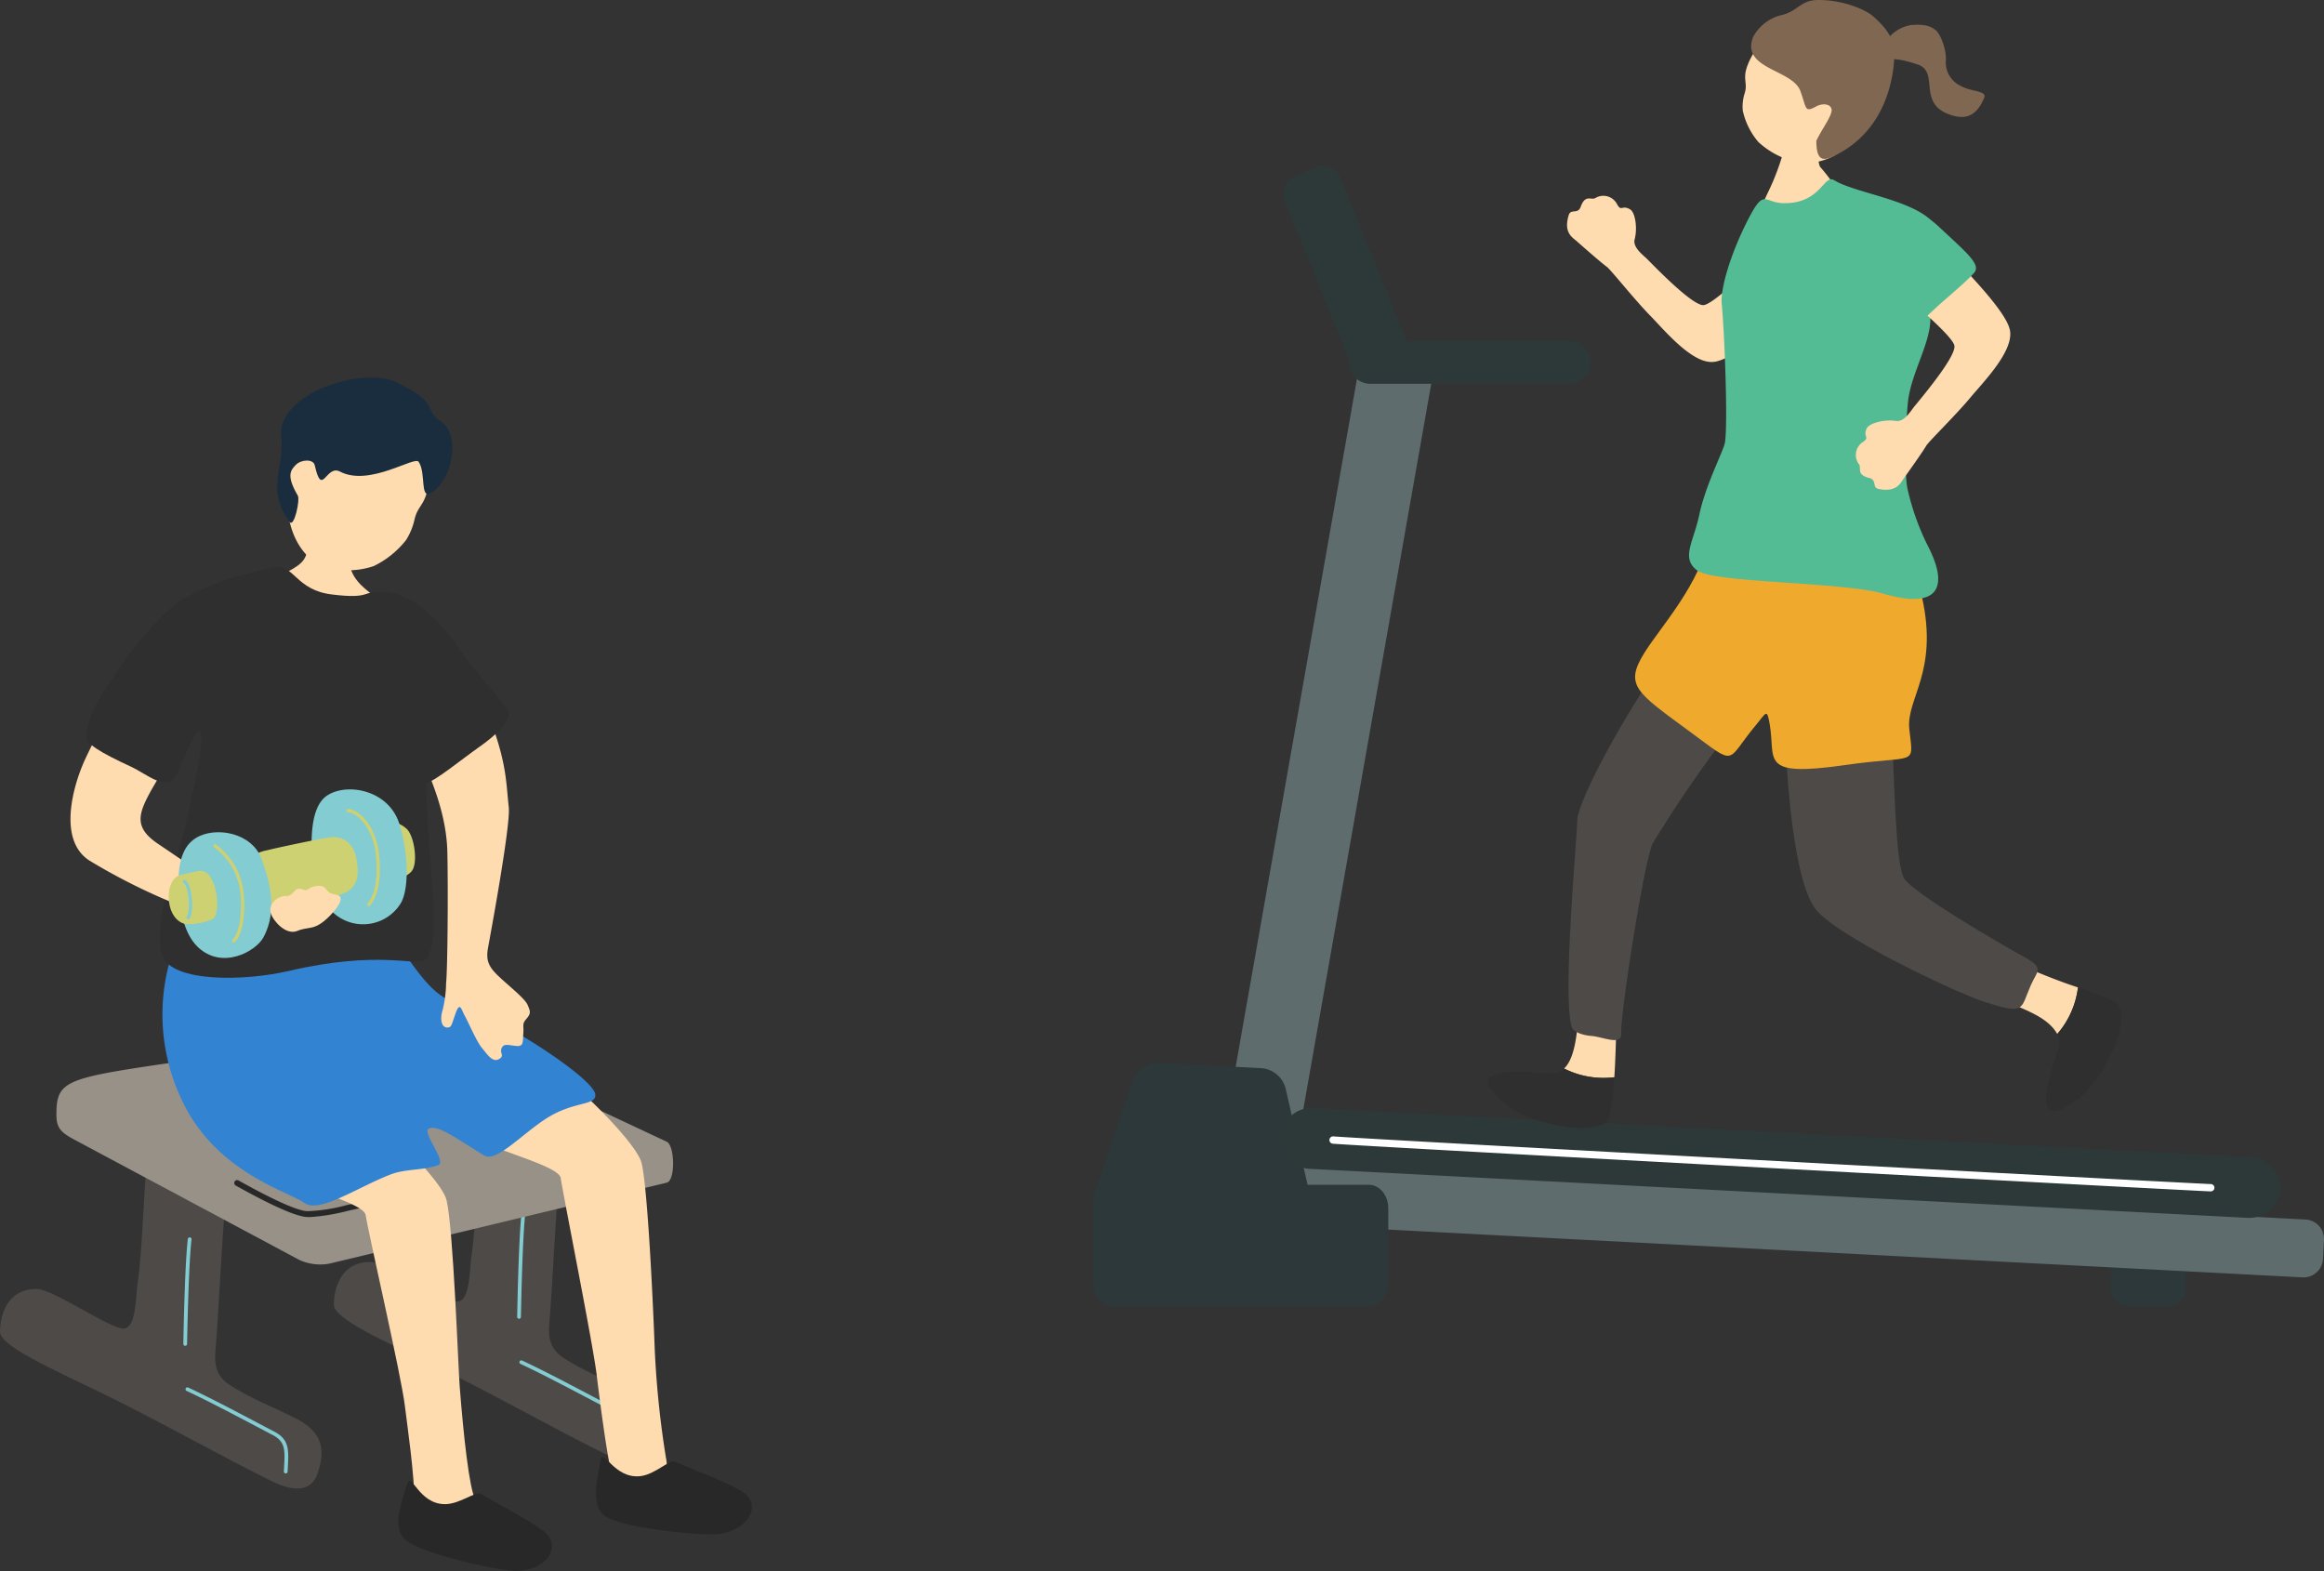
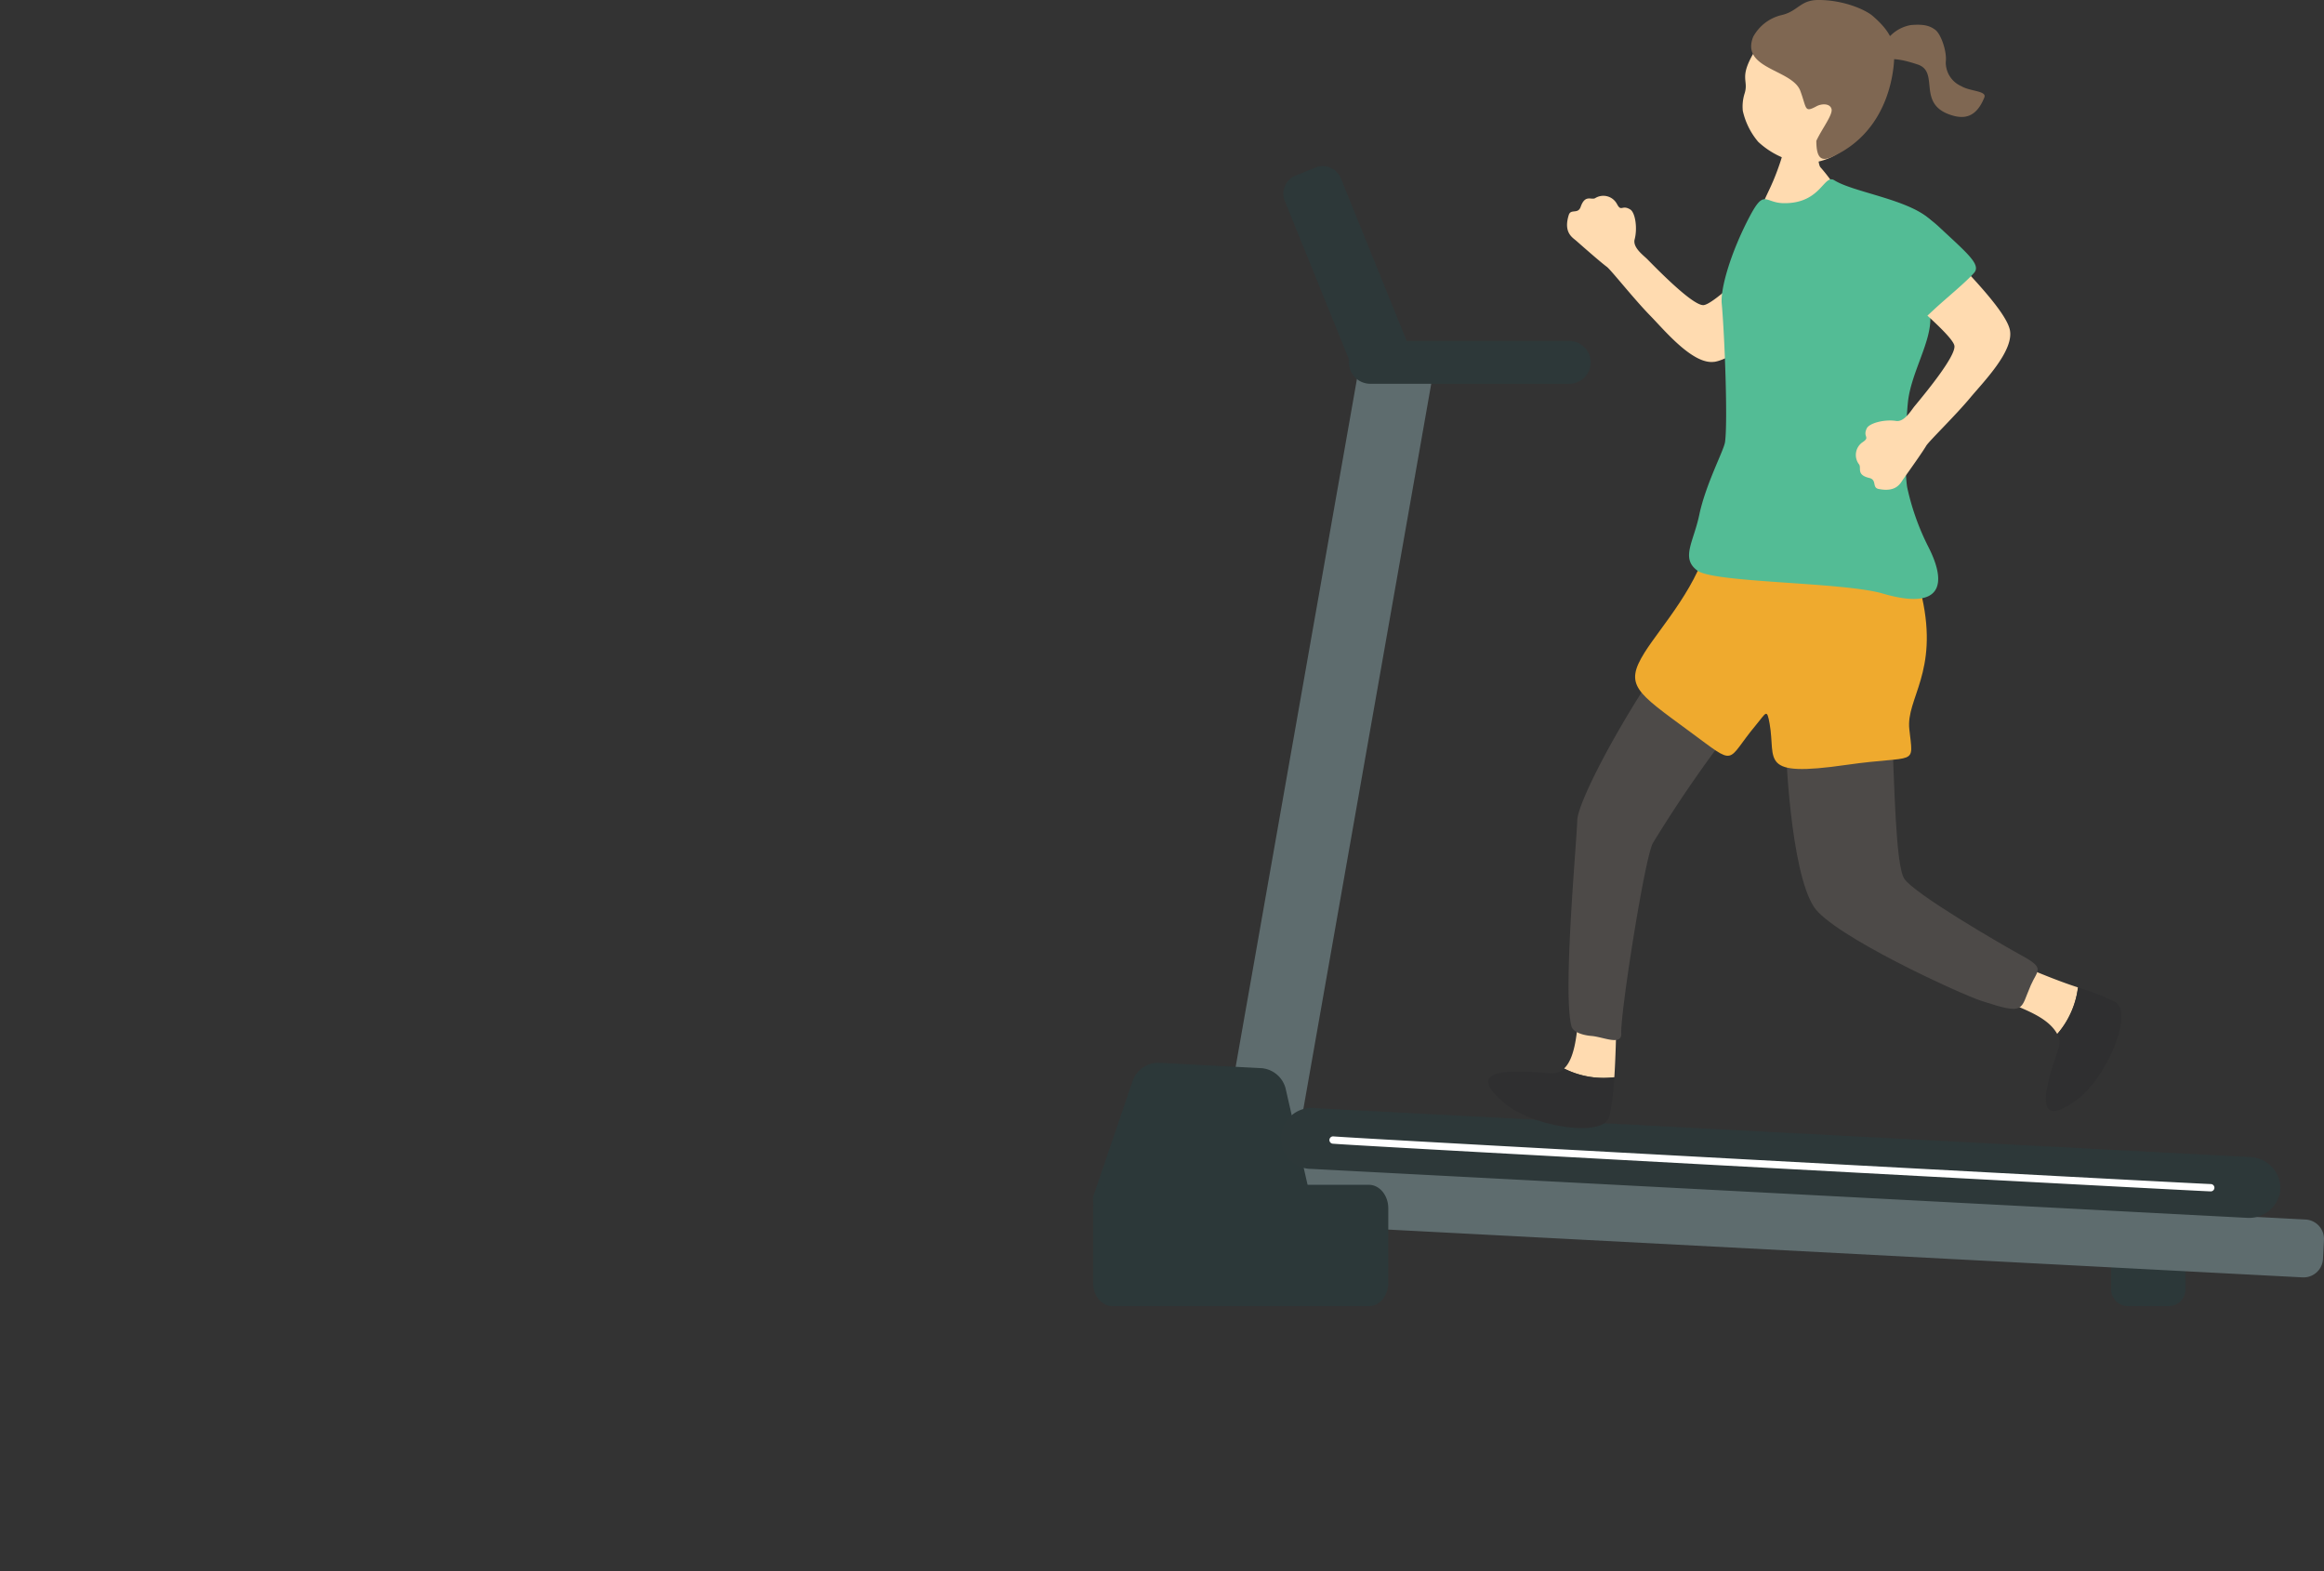
<svg xmlns="http://www.w3.org/2000/svg" width="387.401" height="261.881" viewBox="0 0 387.401 261.881">
  <rect x="0" y="0" width="387.401" height="261.881" fill="#333333" stroke="none" />
  <defs>
    <clipPath id="clip-path">
      <path id="パス_47543" data-name="パス 47543" d="M0,0H205.194V217.745H0Z" fill="none" />
    </clipPath>
    <clipPath id="clip-path-2">
-       <rect id="長方形_371" data-name="長方形 371" width="125.341" height="198.951" fill="none" />
-     </clipPath>
+       </clipPath>
  </defs>
  <g id="グループ_2427" data-name="グループ 2427" transform="translate(15330.631 -3458.337)">
    <g id="グループ_1397" data-name="グループ 1397" transform="translate(-15148.424 3458.337)">
      <g id="マスクグループ_252" data-name="マスクグループ 252" transform="translate(0 0)" clip-path="url(#clip-path)">
        <path id="長方形_367" data-name="長方形 367" d="M2.835,0H9.569A2.835,2.835,0,0,1,12.4,2.835V9.57A2.834,2.834,0,0,1,9.57,12.4H2.835A2.835,2.835,0,0,1,0,9.569V2.835A2.835,2.835,0,0,1,2.835,0Z" transform="translate(169.71 205.341)" fill="#2c3839" />
        <rect id="長方形_368" data-name="長方形 368" width="138.098" height="12.335" transform="translate(21.145 192.734) rotate(-80)" fill="#5e6c6e" />
        <path id="パス_47492" data-name="パス 47492" d="M59.553,63.269a3.245,3.245,0,0,1-1.784,4.213l-3.341,1.352a3.244,3.244,0,0,1-4.212-1.784L39.175,39.787a3.244,3.244,0,0,1,1.784-4.212l3.34-1.353a3.244,3.244,0,0,1,4.213,1.784Z" transform="translate(-7.215 -6.297)" fill="#2d3839" />
        <path id="長方形_369" data-name="長方形 369" d="M3.571,0H36.726A3.571,3.571,0,0,1,40.3,3.571v0a3.57,3.57,0,0,1-3.57,3.57H3.57A3.57,3.57,0,0,1,0,3.571v0A3.571,3.571,0,0,1,3.571,0Z" transform="translate(42.647 56.835)" fill="#2d3839" />
        <path id="パス_47493" data-name="パス 47493" d="M209.832,254a3.245,3.245,0,0,1-3.4,3.062L29.02,247.787a3.244,3.244,0,0,1-3.062-3.4l.166-3.179a3.245,3.245,0,0,1,3.4-3.062l177.412,9.272a3.244,3.244,0,0,1,3.062,3.4Z" transform="translate(-4.809 -44.125)" fill="#5e6c6e" />
        <path id="パス_47494" data-name="パス 47494" d="M36.55,241.25a2.319,2.319,0,0,1-2.511,2.985L2.35,242.579a2.318,2.318,0,0,1-2.186-3.23l6.483-19a4.544,4.544,0,0,1,4.276-2.893l17.21.9a4.541,4.541,0,0,1,3.951,3.322Z" transform="translate(0 -40.291)" fill="#2c3839" />
        <path id="パス_47495" data-name="パス 47495" d="M49.215,258.75c0,2.152-1.456,3.911-3.235,3.911H3.234C1.456,262.662,0,260.9,0,258.75V246.329c0-2.151,1.456-3.911,3.234-3.911H45.98c1.779,0,3.235,1.76,3.235,3.911Z" transform="translate(0 -44.917)" fill="#2c3839" />
        <path id="パス_47496" data-name="パス 47496" d="M205.061,240.231a5.254,5.254,0,0,1-5.645,4.786l-155.832-8.15a5.084,5.084,0,1,1,.53-10.136l155.832,8.15a5.254,5.254,0,0,1,5.116,5.349" transform="translate(-7.127 -42.009)" fill="#2d3839" />
        <path id="パス_47497" data-name="パス 47497" d="M195.287,241.685h-.024c-5.164-.2-138.905-7.383-146.335-7.95a.611.611,0,0,1,.095-1.219c7.425.568,141.124,7.749,146.287,7.948a.611.611,0,0,1-.023,1.221" transform="translate(-8.962 -43.082)" fill="#fff" />
        <path id="パス_47498" data-name="パス 47498" d="M121.532,67.733c-3.565.523-8.3-5.256-10.709-7.719-2.675-2.733-6.519-7.6-7.205-8.112-.993-.736-3.486-2.921-5.078-4.324-.648-.571-2.185-1.369-1.273-4.309.344-1.106,1.536-.076,1.988-1.365.761-2.173,1.813-1.047,2.454-1.474a2.571,2.571,0,0,1,3.6,1.005c.732,1.381.822.054,2.21.907.835.512,1.23,3.1.734,4.976-.363,1.371,1.486,2.676,2.128,3.33,2.407,2.454,7.631,7.688,9.325,7.639,1.484-.044,7.083-5.491,8.516-6.7,3.337-2.824,3.753-3.985,6.364-1.2,2.932,3.12,4.414,5.608-.143,9.185-5.728,4.5-10.458,7.811-12.912,8.171" transform="translate(-17.971 -7.422)" fill="#ffdbb0" />
        <path id="パス_47499" data-name="パス 47499" d="M197.926,200.935c-5.812-1.866-11.439-4.723-13.132-4.836-2.636-.176-3.229,4.249-2.3,5.116,2.94,2.738,9.742,3.474,11.973,7.49a14.577,14.577,0,0,0,3.458-7.77" transform="translate(-33.738 -36.334)" fill="#ffdbb0" />
        <path id="パス_47500" data-name="パス 47500" d="M196.851,209.806a2.989,2.989,0,0,1,.173,2.556c-.006.015-.008.028-.014.042-3.612,10.115-2.433,12.422,3.168,8.313,4.88-3.581,9.517-14.519,6.3-16.254a32,32,0,0,0-3.424-1.481c-.725-.276-1.667-.6-2.748-.946a14.576,14.576,0,0,1-3.458,7.77" transform="translate(-36.122 -37.435)" fill="#2f2f30" />
        <path id="パス_47501" data-name="パス 47501" d="M104.755,215.823c.389-6.092.493-16.255.189-17.926-.473-2.6-4.214-2.728-4.826-1.613-1.937,3.52-.392,14.939-3.742,18.084a14.569,14.569,0,0,0,8.379,1.455" transform="translate(-17.858 -36.246)" fill="#ffdbb0" />
        <path id="パス_47502" data-name="パス 47502" d="M93.5,218.631a2.988,2.988,0,0,1-2.436.792l-.044,0c-10.691-1.031-12.641.676-7.288,5.1,4.664,3.857,16.4,5.682,17.3,2.141a31.96,31.96,0,0,0,.6-3.682c.091-.771.174-1.763.246-2.9a14.57,14.57,0,0,1-8.379-1.455" transform="translate(-14.982 -40.51)" fill="#2f2f30" />
        <path id="パス_47503" data-name="パス 47503" d="M113.388,134.182c-8.653,12.614-14.566,24.586-14.644,27.245-.115,4.007-2.442,28.789-.969,34.369.277,1.049,2.054,1.518,3.331,1.618,1.963.153,5.094,1.713,4.973-.455-.178-3.166,3.863-29.04,5.257-31.677a214.128,214.128,0,0,1,15.186-21.73c.794-.952-10.472-13.25-13.134-9.37" transform="translate(-18.027 -24.723)" fill="#4d4a48" />
        <path id="パス_47504" data-name="パス 47504" d="M181.051,186.078c-3.484-1.9-18.028-10.361-19.577-12.82-1.474-2.337-1.627-16.485-2.01-23.4-.216-3.9-2.045-4.347-9.762-5.093-5.581-.539-7.9.6-7.993,3.977-.086,3.057.82,23.209,4.7,29.214,3.053,4.729,24.236,14.486,28.032,15.723,7.314,2.383,6.337,1.46,8.131-2.636,1.128-2.579,2.446-2.8-1.515-4.963" transform="translate(-26.257 -26.799)" fill="#4d4a48" />
        <path id="パス_47505" data-name="パス 47505" d="M123.262,109.454c-1.451,7.82-8.089,15.022-10.768,19.3-3.448,5.511-1.413,6.6,7.564,13.215,8.017,5.9,5.822,5.067,11-1.124,1.711-2.044,1.814-2.84,2.284-.162,1.06,6.019-1.952,8.93,12.785,6.809,11.843-1.7,11.188.385,10.492-5.951-.562-5.11,4.9-9.473,2.126-21.954-3.181-14.3-9.036-8.251-20.29-8.614-2.317-.075-14.4-5.793-15.2-1.523" transform="translate(-20.551 -19.988)" fill="#efaa2e" />
        <path id="パス_47506" data-name="パス 47506" d="M141.057,25.8c.306-.008,4.336.189,4.718.141.172.685.1,6.023.71,6.717,2.461,2.792,5.075,6.91,4.276,9.014-1.727,4.552-15.9,7.49-14.469-.6.611-3.444,1.7-3.885,3.5-9.268a26.914,26.914,0,0,0,1.26-6.008" transform="translate(-25.235 -4.781)" fill="#ffdbb0" />
        <path id="パス_47507" data-name="パス 47507" d="M159.736,10.631c.743-.97,1.875-3.015,2.834-3.788a6.307,6.307,0,0,1,3.348-1.728c2.095-.169,3.138.068,4.118.83.871.676,1.931,3.493,1.706,5.35a4.321,4.321,0,0,0,2.6,4.011c1.488.889,4.28.754,3.831,1.875-1.316,3.279-3.253,3.583-5.208,3.038-6.3-1.754-2.087-7.269-5.913-8.533s-4.206-.751-7.315-1.055" transform="translate(-29.598 -0.938)" fill="#7f6752" />
        <path id="パス_47508" data-name="パス 47508" d="M150.925,24.172a9.675,9.675,0,0,1-8.554,3.457,13.789,13.789,0,0,1-6.857-3.448A12.023,12.023,0,0,1,132.936,19a7.218,7.218,0,0,1,.308-2.916c.7-2.244-.989-2.5,1.555-6.833.772-1.314,5.148-7.2,12.2-6.321,6.2.772,9.329,15.232,3.924,21.24" transform="translate(-24.625 -0.527)" fill="#ffdbb0" />
        <path id="パス_47509" data-name="パス 47509" d="M135.006,6.112a7.308,7.308,0,0,1,4.6-3.57c2.838-.608,3.17-2.506,6.147-2.541,4.151-.048,7.905,1.578,9.151,2.65,2.676,2.3,3.485,4.04,3.593,5.963s-.285,12.921-10.277,17.5c-1.6.732-2.7.651-2.7-2.639.964-2.069,2.805-4.385,2.525-5.33s-1.661-.881-2.482-.438c-2.063,1.112-1.615.425-2.707-2.544-1.333-3.621-10.027-3.638-7.855-9.048" transform="translate(-24.951 0)" fill="#7f6752" />
        <path id="パス_47510" data-name="パス 47510" d="M123.262,101.86c2.446,2.117,24.324,1.937,30.952,3.876,9.921,2.9,10.8-1.559,7.622-7.776a41.259,41.259,0,0,1-3.531-9.944c-.528-3.35-.184-11.234.13-14.2.516-4.863,3.9-10.006,3.732-14.13-.231-5.838,3.534-12.981-.065-16.312-3.631-3.361-12.742-4.52-15.937-6.523-1.783-1.118-2.176,3.916-8.473,3.815-3.187-.052-3.176-2.487-5.714,2.361-3.069,5.86-4.821,11.856-4.584,14.387.484,5.218,1.031,19.758.548,23.088-.2,1.394-3.225,7.017-4.3,12.158-.934,4.457-3.08,7.153-.378,9.2" transform="translate(-22.596 -6.798)" fill="#53bc95" />
        <path id="パス_47511" data-name="パス 47511" d="M181.717,64.056c.886,3.493-4.378,8.791-6.582,11.443-2.444,2.941-6.9,7.263-7.331,8-.63,1.063-2.548,3.767-3.781,5.494-.5.7-1.138,2.314-4.156,1.707-1.136-.228-.233-1.519-1.563-1.837-2.239-.535-1.227-1.7-1.717-2.29a2.571,2.571,0,0,1,.631-3.683c1.3-.869-.03-.824.675-2.291.425-.883,2.957-1.541,4.876-1.24,1.4.22,2.508-1.752,3.094-2.458,2.194-2.646,6.866-8.378,6.642-10.058-.2-1.471-6.187-6.483-7.54-7.785-3.15-3.03-4.348-3.325-1.85-6.208,2.8-3.236,5.126-4.966,9.152-.8,5.061,5.238,8.84,9.6,9.45,12.007" transform="translate(-28.918 -9.189)" fill="#ffdbb0" />
        <path id="パス_47512" data-name="パス 47512" d="M156.512,41.129c2.121-.863,8.5-.152,13.18,4.223s7.089,6.312,5.885,7.684c-1.389,1.581-4.395,4.025-6.414,5.872-2.6,2.379-4.484,4.6-6.393,2.579a35.973,35.973,0,0,1-5.92-10.032c-1.38-3.508-3.366-9.093-.337-10.325" transform="translate(-28.706 -7.561)" fill="#53bc95" />
      </g>
    </g>
    <g id="グループ_1399" data-name="グループ 1399" transform="translate(-15330.631 3521.267)">
      <g id="グループ_1398" data-name="グループ 1398" transform="translate(0)" clip-path="url(#clip-path-2)">
        <path id="パス_47513" data-name="パス 47513" d="M24.575,155.311c-.689,6.9-.8,15.733-1.609,21.263-.4,2.748-.238,7.395-2.181,7.792-2.029.414-11.817-6.578-14.7-6.578C.918,177.787,0,182.614,0,184.939c0,2.266,7.989,5.882,16.861,10.16,8.975,4.328,21.035,11.134,28.667,14.841,3.473,1.686,6.447,1.7,7.471-1.544,1.033-3.273,1.309-6.572-3.876-9.13C44.9,197.184,41.53,195.9,38.31,193.8c-2.136-1.395-2.624-3.146-2.388-5.825.491-5.559,1.116-19.476,1.633-24.127s-.119-5.42-2.3-6.536c-2.765-1.413-10.438-4.407-10.679-2" transform="translate(0 -25.85)" fill="#4d4a48" />
        <path id="パス_47514" data-name="パス 47514" d="M53.851,216.536h-.017a.311.311,0,0,1-.295-.327l.035-.66c.159-2.869.24-4.31-1.907-5.42-.584-.3-1.433-.75-2.448-1.286-3.374-1.781-8.471-4.472-11.885-6.054a.312.312,0,1,1,.262-.566c3.429,1.589,8.535,4.284,11.913,6.068,1.014.535,1.862.982,2.444,1.284,2.505,1.3,2.407,3.07,2.244,6.01l-.036.657a.312.312,0,0,1-.311.3" transform="translate(-6.22 -33.851)" fill="#83ccd2" />
        <path id="パス_47515" data-name="パス 47515" d="M37.018,190.239h-.006a.312.312,0,0,1-.306-.318c.056-3.086.276-13.467.748-17.486a.32.32,0,0,1,.346-.274.313.313,0,0,1,.273.347c-.481,4.093-.7,15.233-.743,17.424a.313.313,0,0,1-.312.306" transform="translate(-6.145 -28.822)" fill="#83ccd2" />
-         <path id="パス_47516" data-name="パス 47516" d="M91.415,149.9c-.689,6.9-.8,15.732-1.609,21.262-.4,2.748-.239,7.395-2.181,7.791-2.029.415-11.817-6.577-14.7-6.577-5.168,0-6.088,4.827-6.086,7.152,0,2.265,7.989,5.882,16.861,10.16,8.975,4.328,21.035,11.134,28.667,14.841,3.473,1.686,6.447,1.7,7.471-1.544,1.033-3.273,1.309-6.572-3.876-9.13-4.218-2.081-7.592-3.364-10.812-5.467-2.136-1.395-2.624-3.146-2.388-5.825.491-5.56,1.116-19.476,1.633-24.127s-.119-5.42-2.3-6.536c-2.765-1.413-10.438-4.407-10.679-2" transform="translate(-11.19 -24.944)" fill="#4d4a48" />
        <path id="パス_47517" data-name="パス 47517" d="M120.691,211.122h-.017a.311.311,0,0,1-.295-.327l.035-.658c.159-2.871.24-4.312-1.907-5.423-.584-.3-1.434-.75-2.45-1.287-3.373-1.78-8.468-4.471-11.882-6.052a.312.312,0,0,1,.262-.567c3.429,1.589,8.533,4.284,11.91,6.067,1.016.535,1.863.983,2.446,1.285,2.507,1.3,2.408,3.071,2.245,6.012l-.036.654a.312.312,0,0,1-.311.3" transform="translate(-17.411 -32.944)" fill="#83ccd2" />
        <path id="パス_47518" data-name="パス 47518" d="M103.859,184.826h-.006a.312.312,0,0,1-.306-.318c.056-3.086.276-13.467.748-17.486a.317.317,0,0,1,.346-.274.313.313,0,0,1,.274.347c-.482,4.093-.7,15.232-.744,17.424a.313.313,0,0,1-.312.306" transform="translate(-17.336 -27.916)" fill="#83ccd2" />
        <path id="パス_47519" data-name="パス 47519" d="M23.041,137.271c14.857-2.413,52.05-6.794,50.974-6.249l39.021,18.3c1.355.66,1.466,6.469,0,6.821L56.8,169.642a8.372,8.372,0,0,1-5.085-.654L14,148.821c-2.008-1.118-2.7-1.863-2.706-3.97,0-4.753.937-5.824,11.748-7.58" transform="translate(-1.891 -21.928)" fill="#979187" />
        <path id="パス_47520" data-name="パス 47520" d="M59.438,166.863a33.134,33.134,0,0,0,6.359-1.037c1.24-.276,2.52-.561,3.8-.8a.484.484,0,0,0-.174-.952c-1.3.239-2.59.526-3.838.8a27.844,27.844,0,0,1-6.582,1c-1.156-.077-4.074-1.029-11.4-5.126a.484.484,0,0,0-.473.844c6.013,3.361,9.988,5.125,11.813,5.248.16.01.326.016.5.016" transform="translate(-7.849 -26.903)" fill="#282828" />
        <path id="パス_47521" data-name="パス 47521" d="M77.417,212.217c0-5.513-1.234-13.6-1.628-16.92-.615-5.191-6.156-29.1-6.532-31.811s-17.277-5.739-19.366-10.336c-2.852-6.276,12.291-10.717,13.666-10.794,2.537-.143,18.189,14.437,19.178,18.622,1.134,4.8,1.932,27.774,2.182,30.993.634,8.178,1.609,17.148,2.606,18.868,2.18,3.759-10.106,6.076-10.106,1.378" transform="translate(-8.293 -23.833)" fill="#ffdbb0" />
        <path id="パス_47522" data-name="パス 47522" d="M81.215,221.464c.7-2.31,1.838,3.33,6.316,3.33,2.479,0,5.142-2.217,5.972-1.723,3.325,1.982,8.143,4.366,10.565,6.316,3.1,2.493.345,6.431-4.593,6.546-2.5.058-15.3-2.673-18.374-5.053-2.642-2.044-.687-6.756.115-9.417" transform="translate(-13.354 -36.984)" fill="#282828" />
        <path id="パス_47523" data-name="パス 47523" d="M116.711,204.914c-.719-2.584-2.018-12.7-2.411-16.016-.615-5.192-5.613-30.118-5.99-32.825s-17.277-5.738-19.366-10.335c-2.852-6.277,12.291-10.718,13.666-10.8,2.538-.143,18.189,14.437,19.178,18.622,1.134,4.8,2.078,27.766,2.182,30.993a158.556,158.556,0,0,0,1.871,18.116c1.355,6.233-7.871,6.766-9.129,2.24" transform="translate(-14.831 -22.592)" fill="#ffdbb0" />
        <path id="パス_47524" data-name="パス 47524" d="M36.06,109.622a33.02,33.02,0,0,0-.439,28.817c5.648,12.4,17.831,15.446,20.609,17.471,2.4,1.749,8.825-2.62,14.234-4.737,2.642-1.033,5.577-.66,8.039-1.608,1.493-.574-2.88-5.574-1.536-6.091,1.494-.574,4.12,1.364,9.157,4.49,2.026,1.256,6.305-3.553,10.446-6.193,4.536-2.892,8.219-2.051,8.117-3.92-.155-2.822-16.881-13.436-23.657-15.5-5.235-1.6-8.74-10.526-11.8-11.974-4.2-1.988-33.166-.752-33.166-.752" transform="translate(-5.447 -18.289)" fill="#3383d3" />
        <path id="パス_47525" data-name="パス 47525" d="M67.08,28.681c-.323-.037-7.672-.969-8.072-1.055-.241.664,1.089,4.884-.4,7.276-1.889,3.036-11.958,4.548-11.336,7.843,2.22,8.337,21.915,8.4,25.49,5.135,2.066-6.871-5.221-6.328-6.567-11.948-.905-3.777.83-6.8.883-7.251" transform="translate(-7.91 -4.625)" fill="#ffdbb0" />
        <path id="パス_47526" data-name="パス 47526" d="M57.535,24.11c.72,4.613,3.235,7.635,5.9,8.551a13.186,13.186,0,0,0,8.333-.059,15.325,15.325,0,0,0,5.385-4.339,10.657,10.657,0,0,0,1.406-3.412c.656-2.878,2.366-2.239,2.527-8.452.048-1.887.843-5.726-6.183-8.631-6.176-2.554-22.585.809-17.364,16.342" transform="translate(-9.463 -1.171)" fill="#ffdbb0" />
        <path id="パス_47527" data-name="パス 47527" d="M79.091,14.077c1.235,1.852.175,6.168,1.973,5.209C84.528,17.443,86.244,9.7,82.874,7.4c-3.465-2.372.337-2.692-7.4-6.564-5.642-2.824-20.222,1.833-19.31,9.18.6,4.863-2.664,8.545,1.4,14.059.758,1.03,1.789-3.743,1.364-4.4-1.98-3.359-1.168-4.25-.309-5.129s2.889-1.022,3.139.086c1.243,5.506,1.846-.191,4.2,1.047,4.944,2.6,12.6-2.751,13.133-1.6" transform="translate(-9.29 0)" fill="#1a2d3e" />
        <path id="パス_47528" data-name="パス 47528" d="M76.4,68.894c.033-1.356-.99-4.854.507-4.887,1.395-.032-.286-10.769-1.6-14.525-1.934-5.543-3.47-6.891-5.827-7.236-3.957-.577-1.819,1.14-8.756.278C54.673,41.845,54.339,37.4,51.137,38c-6.853,1.287-12.18,3.355-15.381,5.344-3.237,2.01-1.416,20.234,2.769,21.8,1.428.535-1.307,11.3-2.37,16.369-.929,4.43-5.634,16.312-3.787,21.2,1.722,4.552,13.859,4.264,21.159,2.557,14.749-3.449,21.167-.822,22.5-1.738,3.737-2.574-.042-17.8.376-34.634" transform="translate(-5.348 -6.352)" fill="#2f2f30" />
        <path id="パス_47529" data-name="パス 47529" d="M36.427,93.423c-.632-.3-4.536-3.017-7.7-5.14-3.962-2.66-3.363-4.86-1.377-8.541,1.245-2.305,4.35-7.069,4.988-9.028.634-1.943-8.763-8.989-9.7-7.62A96.139,96.139,0,0,0,16.45,74.4c-2.045,4.568-4.373,13.3.8,16.647a101.323,101.323,0,0,0,15.58,7.706c5.045,1.95,10.261,5.308,11.662,2.235,1.877-4.118-6.2-6.691-8.066-7.566" transform="translate(-2.363 -10.534)" fill="#ffdbb0" />
        <path id="パス_47530" data-name="パス 47530" d="M41.513,45.06c-2.3-2.261-4.5-3.119-8.213-.893-2.816,1.689-7.258,6.718-9.7,10.3-3.245,4.767-6.137,8.564-6.328,12.577-.055,1.153,2.19,2.572,7.436,5C27.42,73.3,30.562,76.24,32.22,73.6c.858-1.368,3.137-8.277,4.362-7.765C38.7,66.719,42.1,53.053,42.64,51.34c.569-1.811.029-5.144-1.127-6.279" transform="translate(-2.892 -7.177)" fill="#2f2f30" />
        <path id="パス_47531" data-name="パス 47531" d="M120.082,216.773c.416-2.376,2.221,3.088,6.667,2.555,2.461-.295,4.841-2.812,5.724-2.42,3.538,1.572,8.606,3.367,11.242,5.015,3.37,2.106,1.107,6.344-3.782,7.045-2.475.355-15.507-.834-18.845-2.832-2.867-1.715-1.485-6.627-1.006-9.363" transform="translate(-19.978 -36.191)" fill="#282828" />
        <path id="パス_47532" data-name="パス 47532" d="M88.282,111.521a19.68,19.68,0,0,1-.57,4.485c-.478,1.493-.217,2.833.642,2.925s.814-.388,1.5-2.318c.758-2.14.977-.616,1.584.46.558.987,1.927,4.2,2.8,5.248s1.758,2.481,2.822,1.906.122-.99.467-1.816,1-.558,2.368-.4,1.156-.682,1.26-2.094-.256-1.538.535-2.445.616-1.247.195-2.271-2.758-2.872-4.632-4.6-2.377-2.769-1.972-4.991c.35-1.917,3.781-20.391,3.449-23.386-.388-3.5-.349-6.335-2.071-11.689-.873-2.714-2.65-9.513-6.614-6.58-5.017,3.712-8.872,2.87-5.8,10,1.549,3.59,4.112,9.383,4.246,15.756.157,7.452.011,20.182-.211,21.808" transform="translate(-13.921 -10.587)" fill="#ffdbb0" />
        <path id="パス_47533" data-name="パス 47533" d="M74.261,89.445a4.925,4.925,0,0,1,5.592.584c1.38,1.1,2.074,5.92.868,7.214-.858.921-3.893,2.518-6.239.659-1.52-1.2-1.816-3.556-1.858-4.682-.091-2.388.719-3.316,1.637-3.774" transform="translate(-12.158 -14.873)" fill="#cdd171" />
        <path id="パス_47534" data-name="パス 47534" d="M65.081,83.42c3.334-2.058,9.762-.833,11.74,4.251,1.176,3.026,2.212,10.2.542,13.588a7.367,7.367,0,0,1-11.66,1.474c-2.835-2.565-3.247-7.888-3.307-10.391-.127-5.315,1.009-7.886,2.685-8.921" transform="translate(-10.445 -13.807)" fill="#83ccd2" />
        <path id="パス_47535" data-name="パス 47535" d="M49.308,96.041a6.329,6.329,0,0,1,3.459-1.833c1.344-.355,9.364-2.068,10.779-2.184s3.5.606,4.057,3.478c.488,2.5.371,4.272-1.255,5.463s-11.1,3.033-12.944,2.991-2.292-.5-2.725-2.545-2.171-4.553-1.372-5.37" transform="translate(-8.221 -15.405)" fill="#cdd171" />
        <path id="パス_47536" data-name="パス 47536" d="M38.655,91.995c3.213-1.983,9.4-.929,10.975,3.623,1.022,2.957,2.87,8.228.231,13.007-1.245,2.255-6.864,5.462-10.948,1.509-2.648-2.562-3.13-7.6-3.187-10.015C35.6,95,37.04,92.992,38.655,91.995" transform="translate(-5.98 -15.241)" fill="#83ccd2" />
        <path id="パス_47537" data-name="パス 47537" d="M35.866,99.43c2.855-.624,3.329-.909,4.155-.38,1.853,1.188,2.47,6.882,1.106,7.765a10.789,10.789,0,0,1-4.389.847c-1.581-.209-2.646-1.771-2.889-3.631-.308-2.36.485-4.265,2.017-4.6" transform="translate(-5.656 -16.536)" fill="#cdd171" />
-         <path id="パス_47538" data-name="パス 47538" d="M37.49,107.144a.275.275,0,0,1-.22-.426c.626-.954.365-4.968-.572-5.67a.275.275,0,0,1,.331-.44c1.166.873,1.475,5.233.7,6.413a.278.278,0,0,1-.241.124" transform="translate(-6.126 -16.834)" fill="#83ccd2" />
        <path id="パス_47539" data-name="パス 47539" d="M46.1,109.829a.271.271,0,0,1-.191-.088.274.274,0,0,1,.014-.389c1.34-1.244,1.63-5.565,1.246-8.116a10.774,10.774,0,0,0-4.334-7.283.275.275,0,1,1,.287-.47,11.358,11.358,0,0,1,4.591,7.671c.4,2.681.135,7.162-1.416,8.6a.276.276,0,0,1-.2.073" transform="translate(-7.15 -15.644)" fill="#cdd171" />
        <path id="パス_47540" data-name="パス 47540" d="M73.083,102.561a.271.271,0,0,1-.168-.067.275.275,0,0,1-.03-.388c1.321-1.537,1.791-4.548,1.322-8.481-.359-3.011-2.3-6.423-4.623-6.7a.275.275,0,1,1,.066-.547c2.662.321,4.722,3.98,5.1,7.185.487,4.087-.028,7.249-1.451,8.9a.274.274,0,0,1-.22.1" transform="translate(-11.609 -14.46)" fill="#cdd171" />
        <path id="パス_47541" data-name="パス 47541" d="M58.655,109.278c1.976-.812,2.822.09,5.375-2.494.359-.364,3.19-3.255.981-3.541-1.977-.256-1.159-1.639-3.091-1.454-1.588.152-1.415,1-2.33.622-1.561-.644-1.291.868-2.694,1.062-1.283-.152-3.263,1.183-2.653,3,.365,1.087,2.436,3.622,4.413,2.81" transform="translate(-9.062 -17.038)" fill="#ffdbb0" />
        <path id="パス_47542" data-name="パス 47542" d="M74.31,43c4.493-.295,9.122,3.621,13.037,9.3,3.272,4.748,5.9,7.018,8.191,10.319.657.949-.357,3.081-4.77,6.179C87.787,70.9,83.549,74.393,82,74.79c-1.921.493-5.448-9.044-7.128-8.048-2.256,1.339-8.239-3.45-9.352-4.173C63.9,61.518,67.134,43.474,74.31,43" transform="translate(-10.9 -7.197)" fill="#2f2f30" />
      </g>
    </g>
  </g>
</svg>